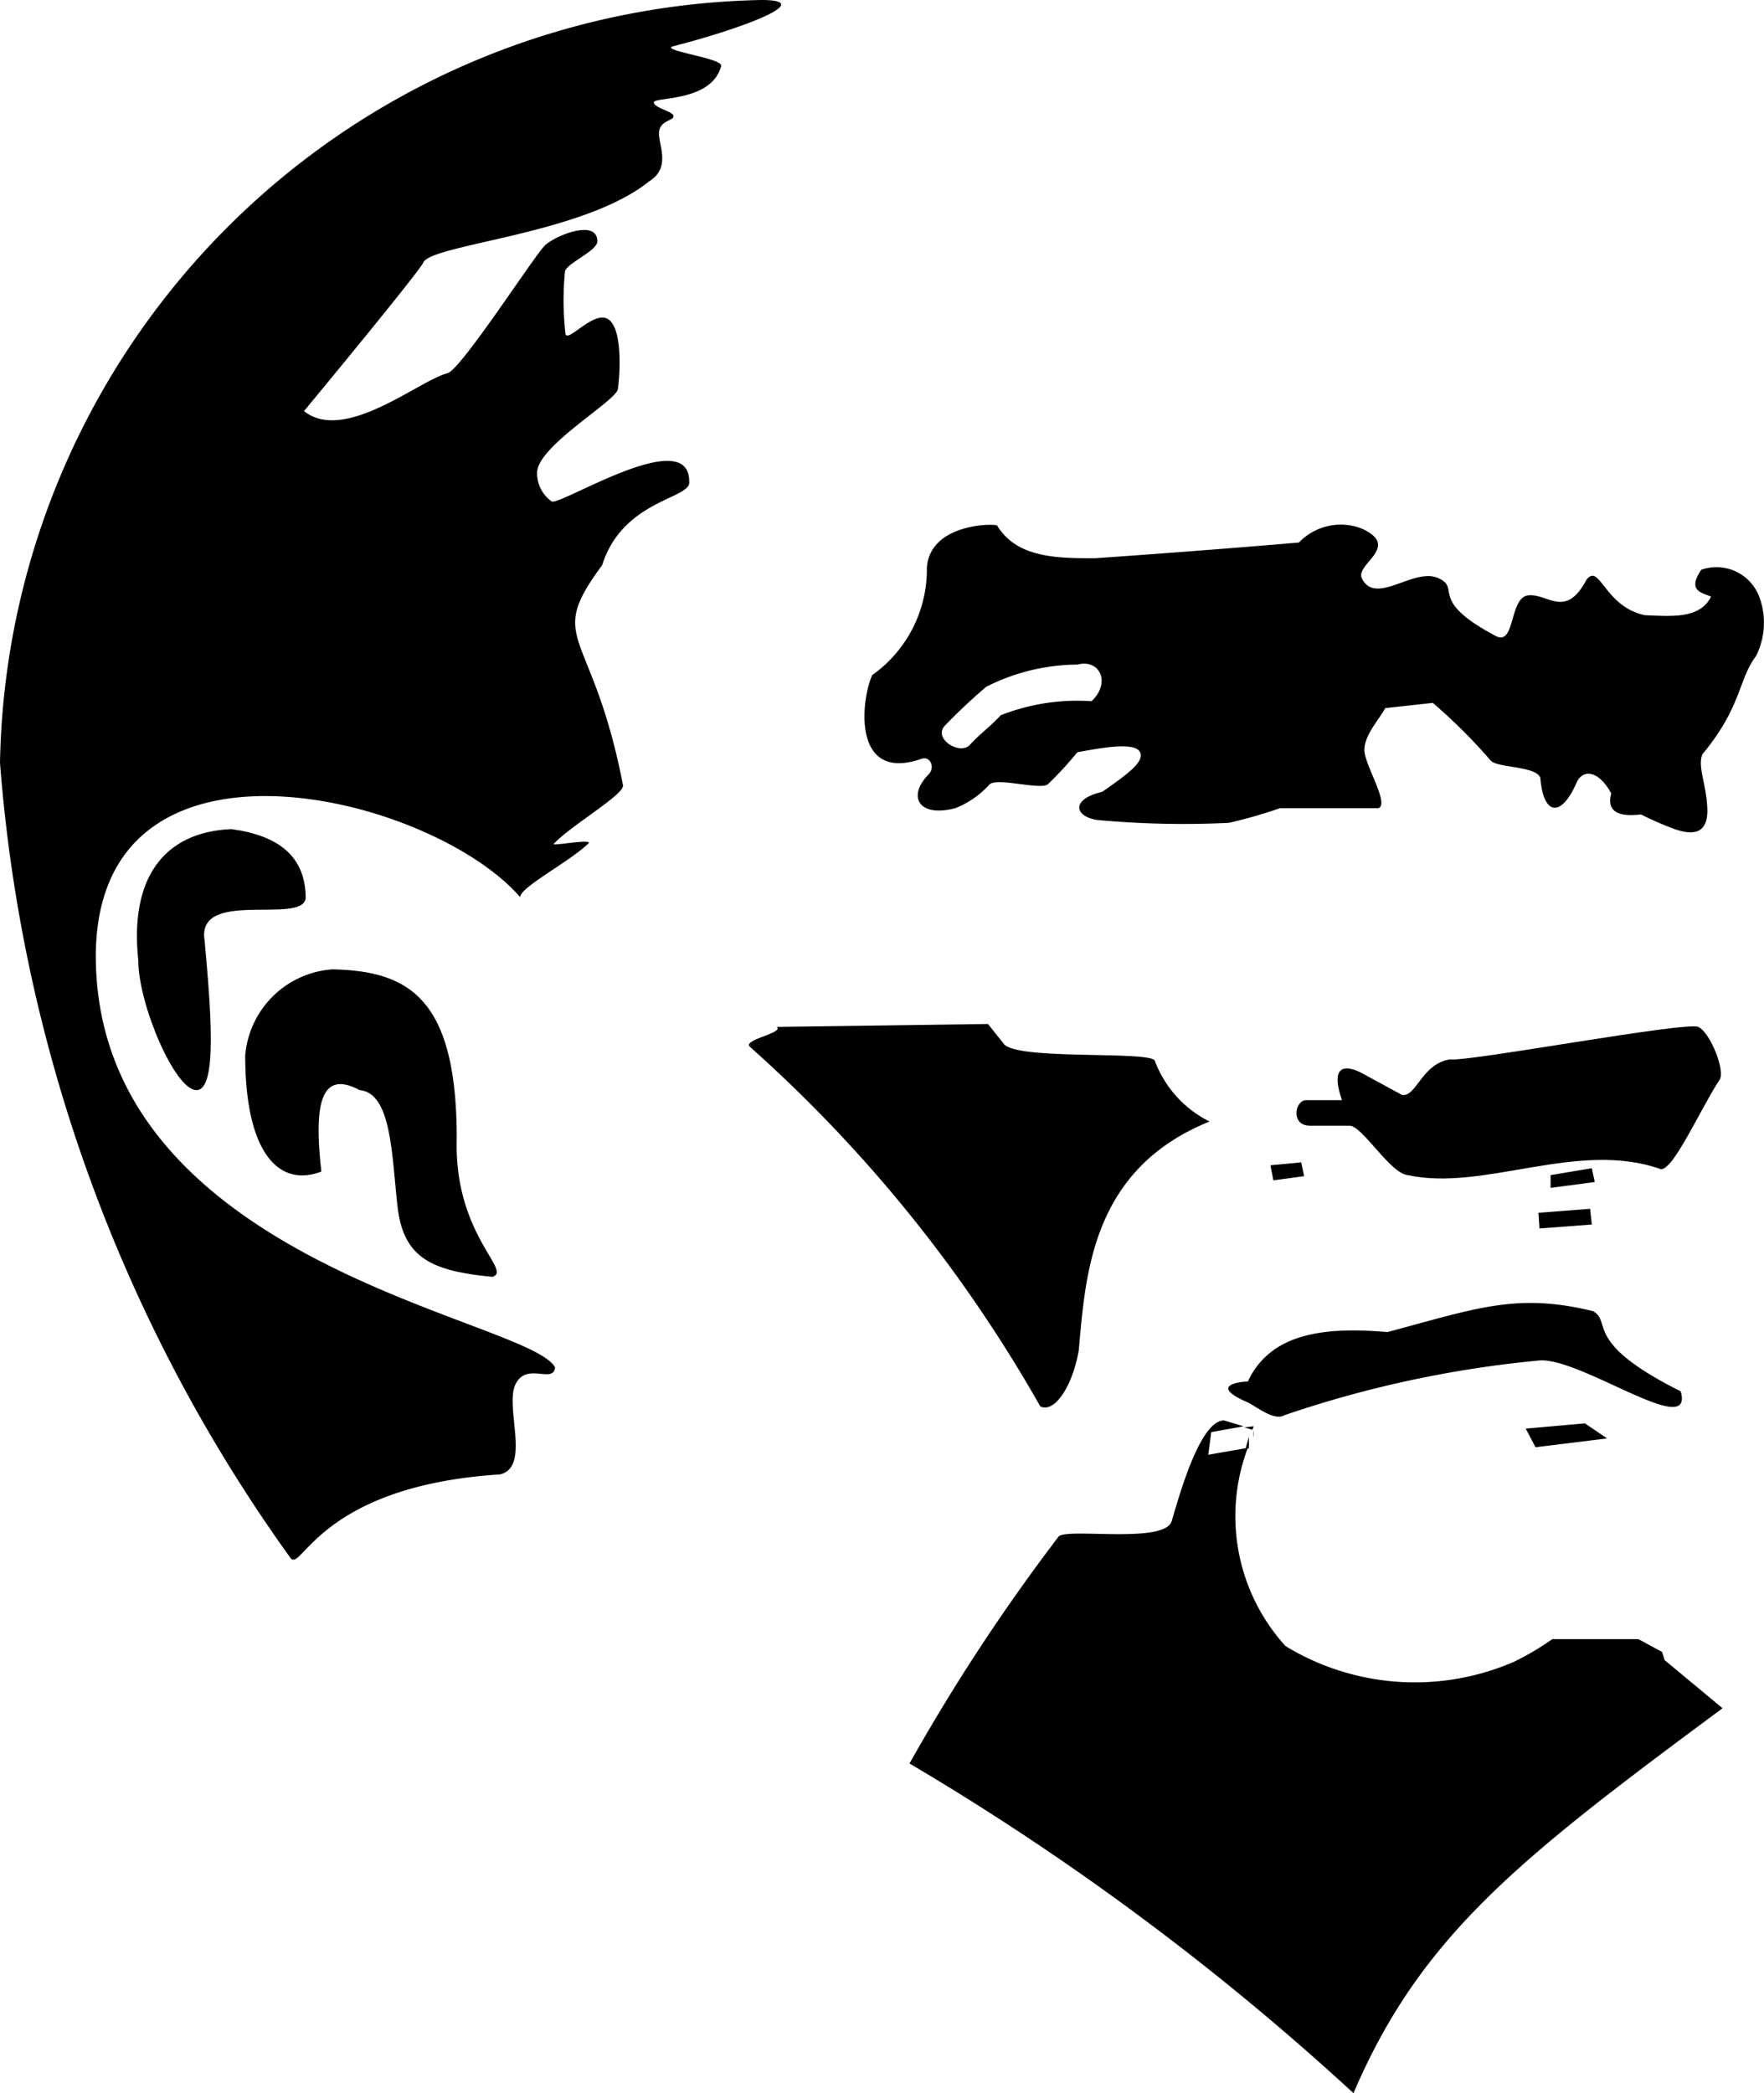
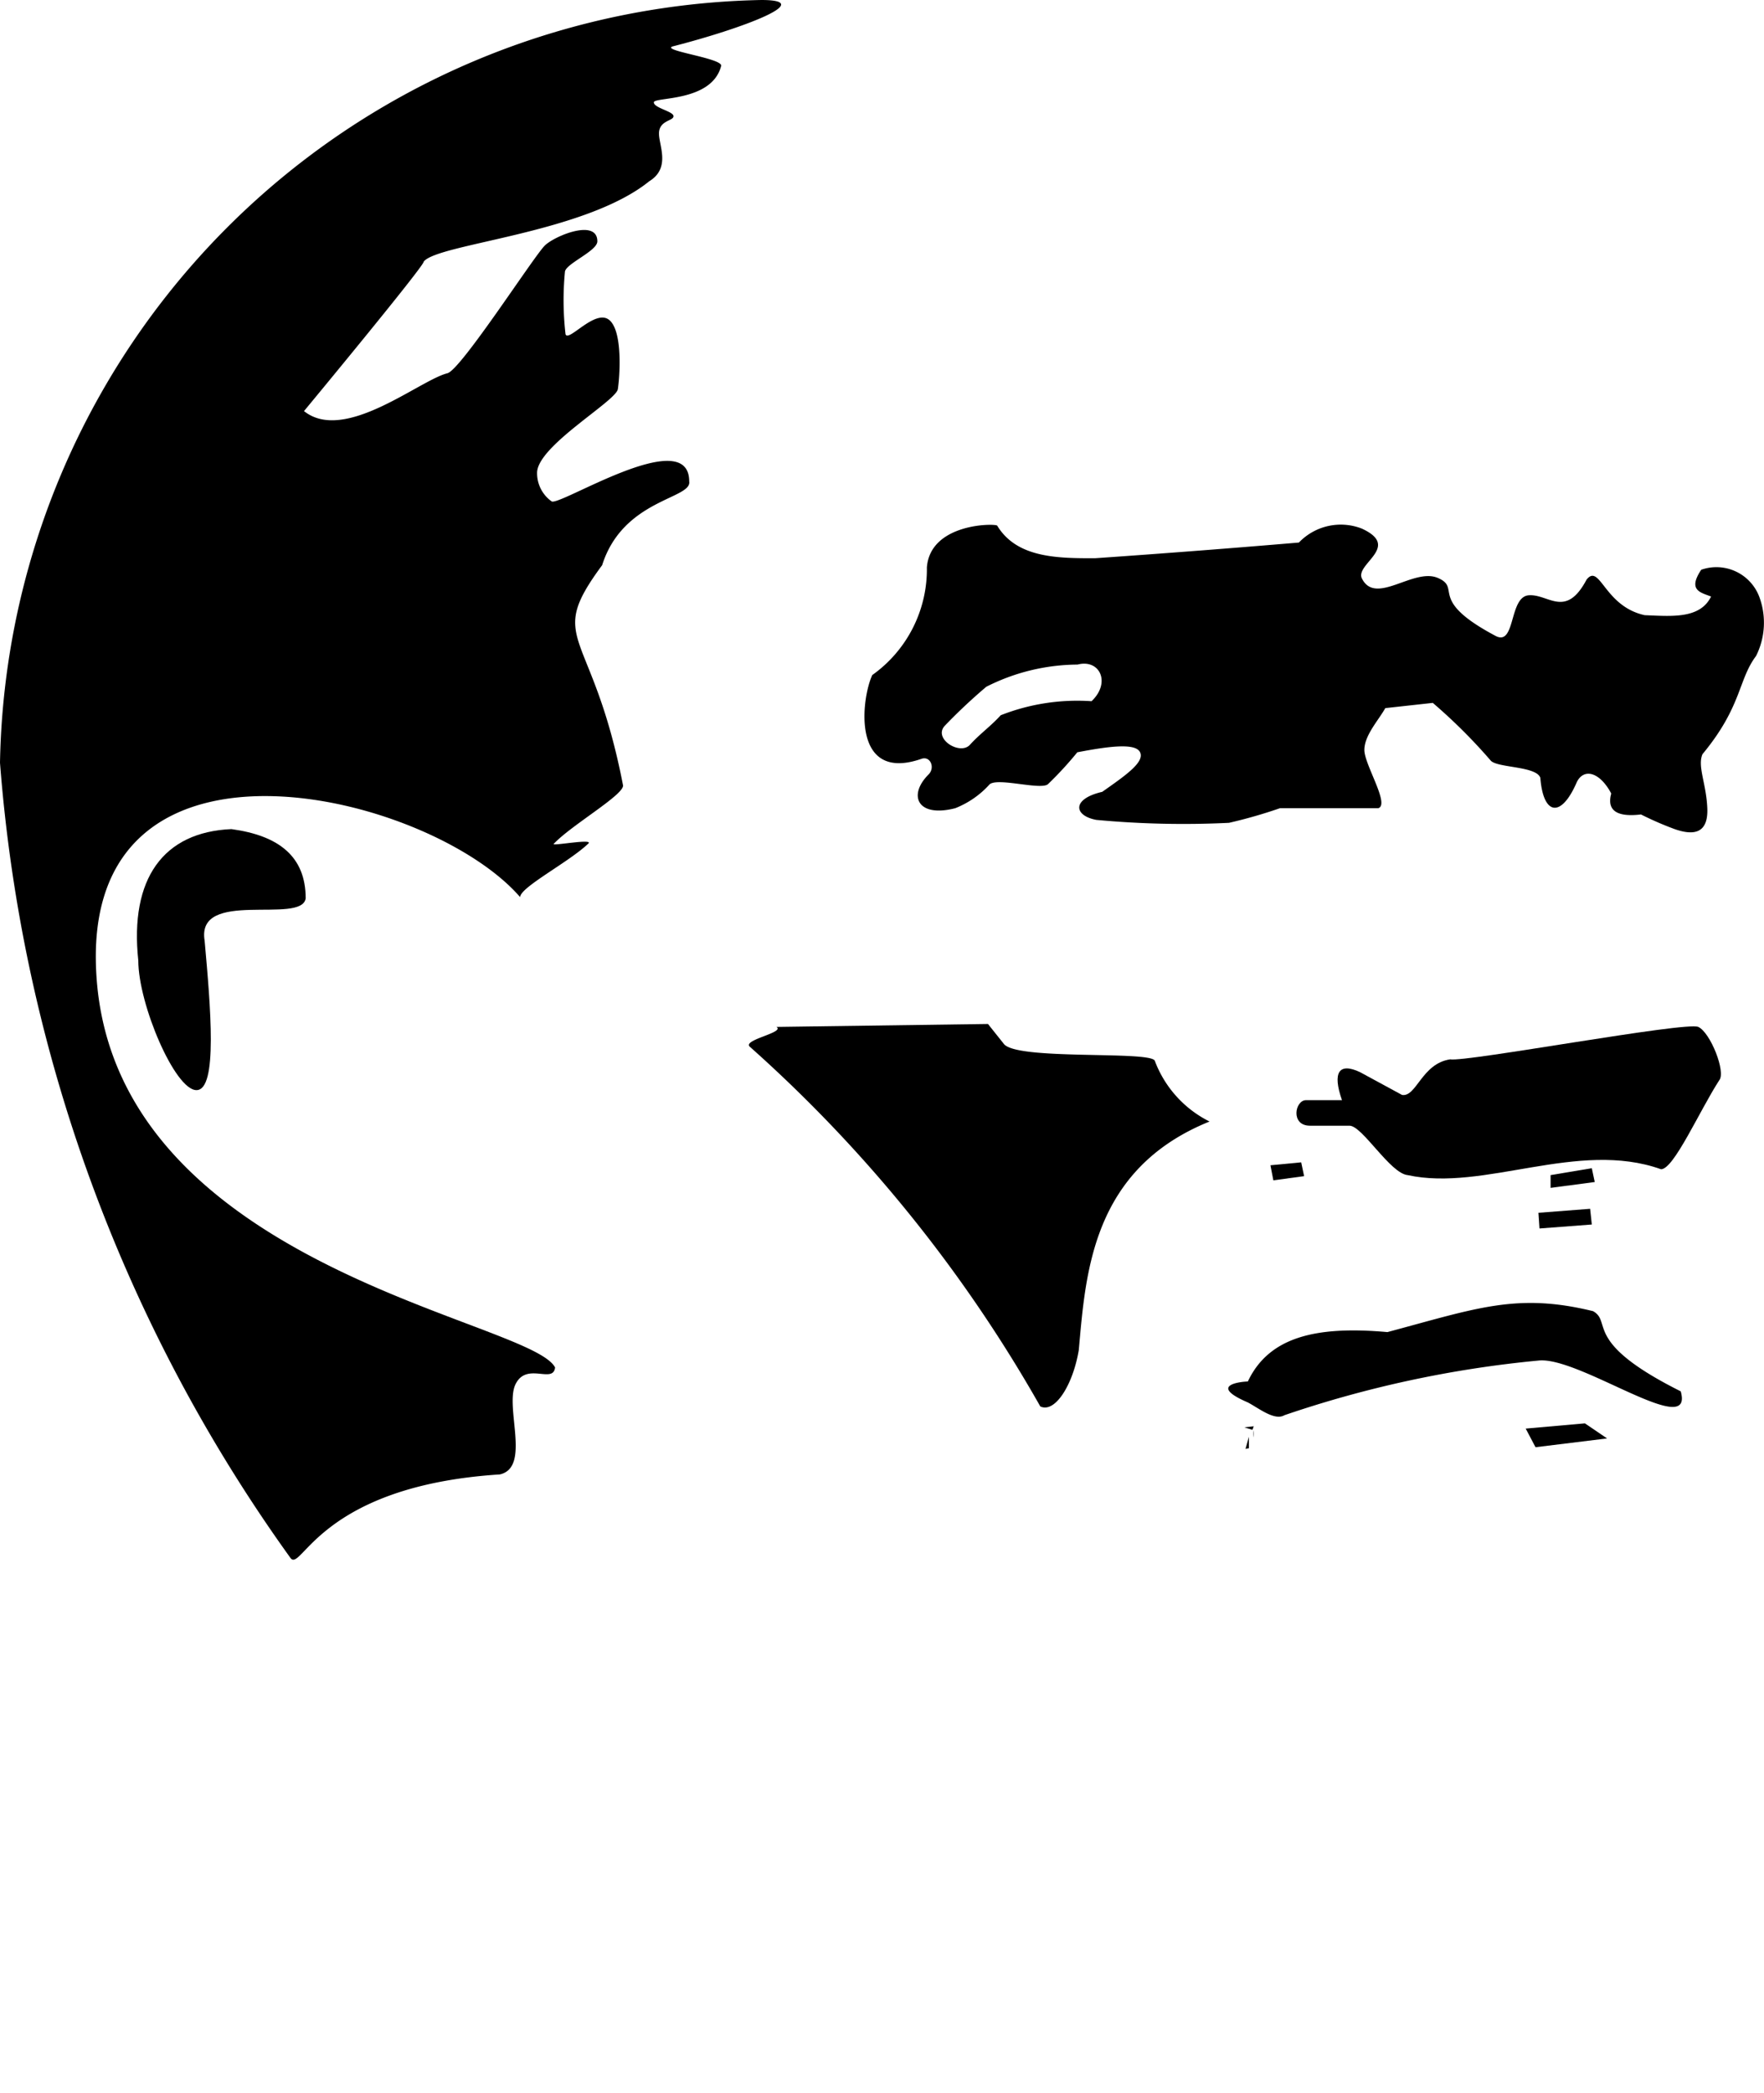
<svg xmlns="http://www.w3.org/2000/svg" viewBox="0 0 84.31 100">
  <g id="Layer_2" data-name="Layer 2">
    <g id="Layer_1-2" data-name="Layer 1">
      <g id="Layer_2-2" data-name="Layer 2">
        <g id="Layer_1-2-2" data-name="Layer 1-2">
          <path d="M51.56,64.5c.33-3.64.61-8.64,6.25-10.92a5.34,5.34,0,0,1-2.62-2.91c-.27-.48-6.66,0-7.22-.81l-.75-.94-10.11.14c.42.27-1.61.61-1.28.94A67.58,67.58,0,0,1,49.72,67.19C50.42,67.53,51.28,66.17,51.56,64.5Z" />
          <path d="M59.92,68.33h0v.34A1,1,0,0,1,59.92,68.33Z" />
          <path d="M84.08,28.5a2.19,2.19,0,0,0-2.77-1.28c-.67,1,0,1.09.47,1.28-.53,1.08-1.89.94-3.17.89-1.94-.42-2.14-2.5-2.78-1.7-1,1.89-1.83.67-2.77.75s-.62,2.42-1.56,1.95c-3.31-1.75-1.61-2.28-2.78-2.78s-3,1.36-3.64,0c-.27-.69,1.89-1.5,0-2.36a2.77,2.77,0,0,0-3,.67q-4.85.41-9.75.75c-1.75,0-3.73,0-4.67-1.56-.14-.11-3.2-.11-3.36,2a6.2,6.2,0,0,1-2.61,5.14c-.53,1.14-1,5.17,2.36,4,.41-.14.66.42.33.75-1,1-.53,2.08,1.28,1.61a4.37,4.37,0,0,0,1.64-1.14c.39-.33,2.41.28,2.78,0a17,17,0,0,0,1.41-1.53c1.42-.27,2.78-.47,3,0s-.67,1.09-1.81,1.89c-1.47.34-1.36,1.14-.28,1.34a44.75,44.75,0,0,0,6.34.14,23.36,23.36,0,0,0,2.44-.7h4.7c.55-.19-.67-2.08-.67-2.78s.67-1.41,1-2l2.27-.25a26,26,0,0,1,2.78,2.77c.36.34,2.17.25,2.36.81.14,1.8,1,1.94,1.75.19.34-.66,1.09-.47,1.64.56-.22.8.25,1.14,1.42,1a15.35,15.35,0,0,0,1.61.7c.94.33,1.61.19,1.56-1s-.48-2-.23-2.58c1.89-2.28,1.7-3.55,2.56-4.69A3.55,3.55,0,0,0,84.08,28.5Zm-31.91,5a10,10,0,0,0-4.34.67c-.47.52-1,.89-1.47,1.41s-1.75-.27-1.22-.89a26.22,26.22,0,0,1,2-1.88,9.74,9.74,0,0,1,4.36-1.06C52.56,31.47,53.11,32.61,52.17,33.5Z" />
          <polygon points="59.92 68.14 59.47 68.19 59.86 68.31 59.92 68.14" />
          <path d="M14.61,42.92c0-2-1.28-3-3.55-3.31-3.25.14-4.87,2.36-4.45,6.28,0,2.08,1.75,6.19,2.78,6.19s.67-4,.39-7.14C9.36,42.44,14.42,44.19,14.61,42.92Z" />
          <path d="M32.14,2.22C35.5,1.36,39.08,0,36.39,0A37.11,37.11,0,0,0,0,36.44a74.83,74.83,0,0,0,13.89,38c.53.67,1.42-3.45,10-4,1.5-.34.22-3.23.75-4.31s1.8,0,1.89-.8C25.33,63,4.78,60.44,4.58,45.86c-.14-11.92,16-7.94,20.28-3,0-.47,2.31-1.66,3.25-2.55.33-.28-1.83.14-1.64,0,.84-.89,3.31-2.31,3.31-2.78-1.47-7.61-3.75-6.81-1-10.53,1-3.16,4.3-3.16,4.16-4,0-2.77-6.25,1.23-6.58.95a1.65,1.65,0,0,1-.69-1.36c0-1.28,3.77-3.42,3.86-4s.25-2.78-.42-3.31-1.94,1.08-2.08.69A14.15,14.15,0,0,1,27,13c0-.39,1.55-1,1.55-1.47,0-1.09-2-.28-2.5.19s-4,5.92-4.66,6.11c-1.34.33-4.92,3.36-6.86,1.81,0,0,5.8-7,5.72-7.14.66-.86,7.69-1.34,10.78-3.84,1.08-.66.41-1.8.47-2.36s.69-.52.69-.75-.94-.39-.94-.66,2.78,0,3.22-1.75C34.5,2.78,31.61,2.42,32.14,2.22Z" />
-           <path d="M17.19,52.08c1.53.14,1.53,3.11,1.81,5.56s1.61,3.08,4.53,3.36c1-.28-1.84-2-1.7-6.61,0-6.72-2.3-8-5.94-8.08a4.5,4.5,0,0,0-4.17,4.11c0,4.66,1.61,6.33,3.64,5.55C15,52.78,15.31,51.08,17.19,52.08Z" />
          <path d="M59.69,69.19v-.55l-.16.58Z" />
          <path d="M59.64,66c-.2,0-2,.14,0,1,.53.28,1.28.89,1.75.61A53,53,0,0,1,73.53,65c1.94-.22,7.47,3.84,6.8,1.47-4.72-2.36-3.25-3.3-4.19-3.83-3.64-.89-5.56-.14-9.83,1C62.86,63.33,60.64,63.89,59.64,66Z" />
          <polygon points="60.86 56.39 62.33 56.19 62.19 55.53 60.72 55.67 60.86 56.39" />
-           <path d="M79.44,78.92l-1.13-.61H74.19a12.93,12.93,0,0,1-1.83,1.08,11.89,11.89,0,0,1-10.92-.75,9.23,9.23,0,0,1-1.8-9.47l-1.89.33.14-1.08,1.55-.28-.94-.28c-1.17,0-2.17,3.72-2.5,4.81s-4.86.33-5.39.72a92.81,92.81,0,0,0-7.14,10.86A125.64,125.64,0,0,1,64.69,100c3.23-7.56,8-11.25,17.64-18.39l-2.77-2.3Z" />
          <polygon points="73.39 69.14 76.81 68.72 75.75 68 72.92 68.25 73.39 69.14" />
          <path d="M62.61,53.78H64.5c.61,0,1.94,2.28,2.78,2.36,3.64.8,8.14-1.7,12.11-.28.61,0,1.83-2.78,2.78-4.25.33-.39-.42-2.28-1-2.55s-11.11,1.69-11.86,1.55c-1.36.2-1.61,1.81-2.3,1.7L65,51.22c-1-.47-1.33,0-.86,1.34H62.42C61.89,52.56,61.67,53.78,62.61,53.78Z" />
          <polygon points="76.08 55.81 74.11 56.14 74.11 56.75 76.22 56.47 76.08 55.81" />
          <polygon points="73.58 58.69 76.08 58.5 76 57.75 73.53 57.94 73.58 58.69" />
        </g>
      </g>
    </g>
  </g>
</svg>